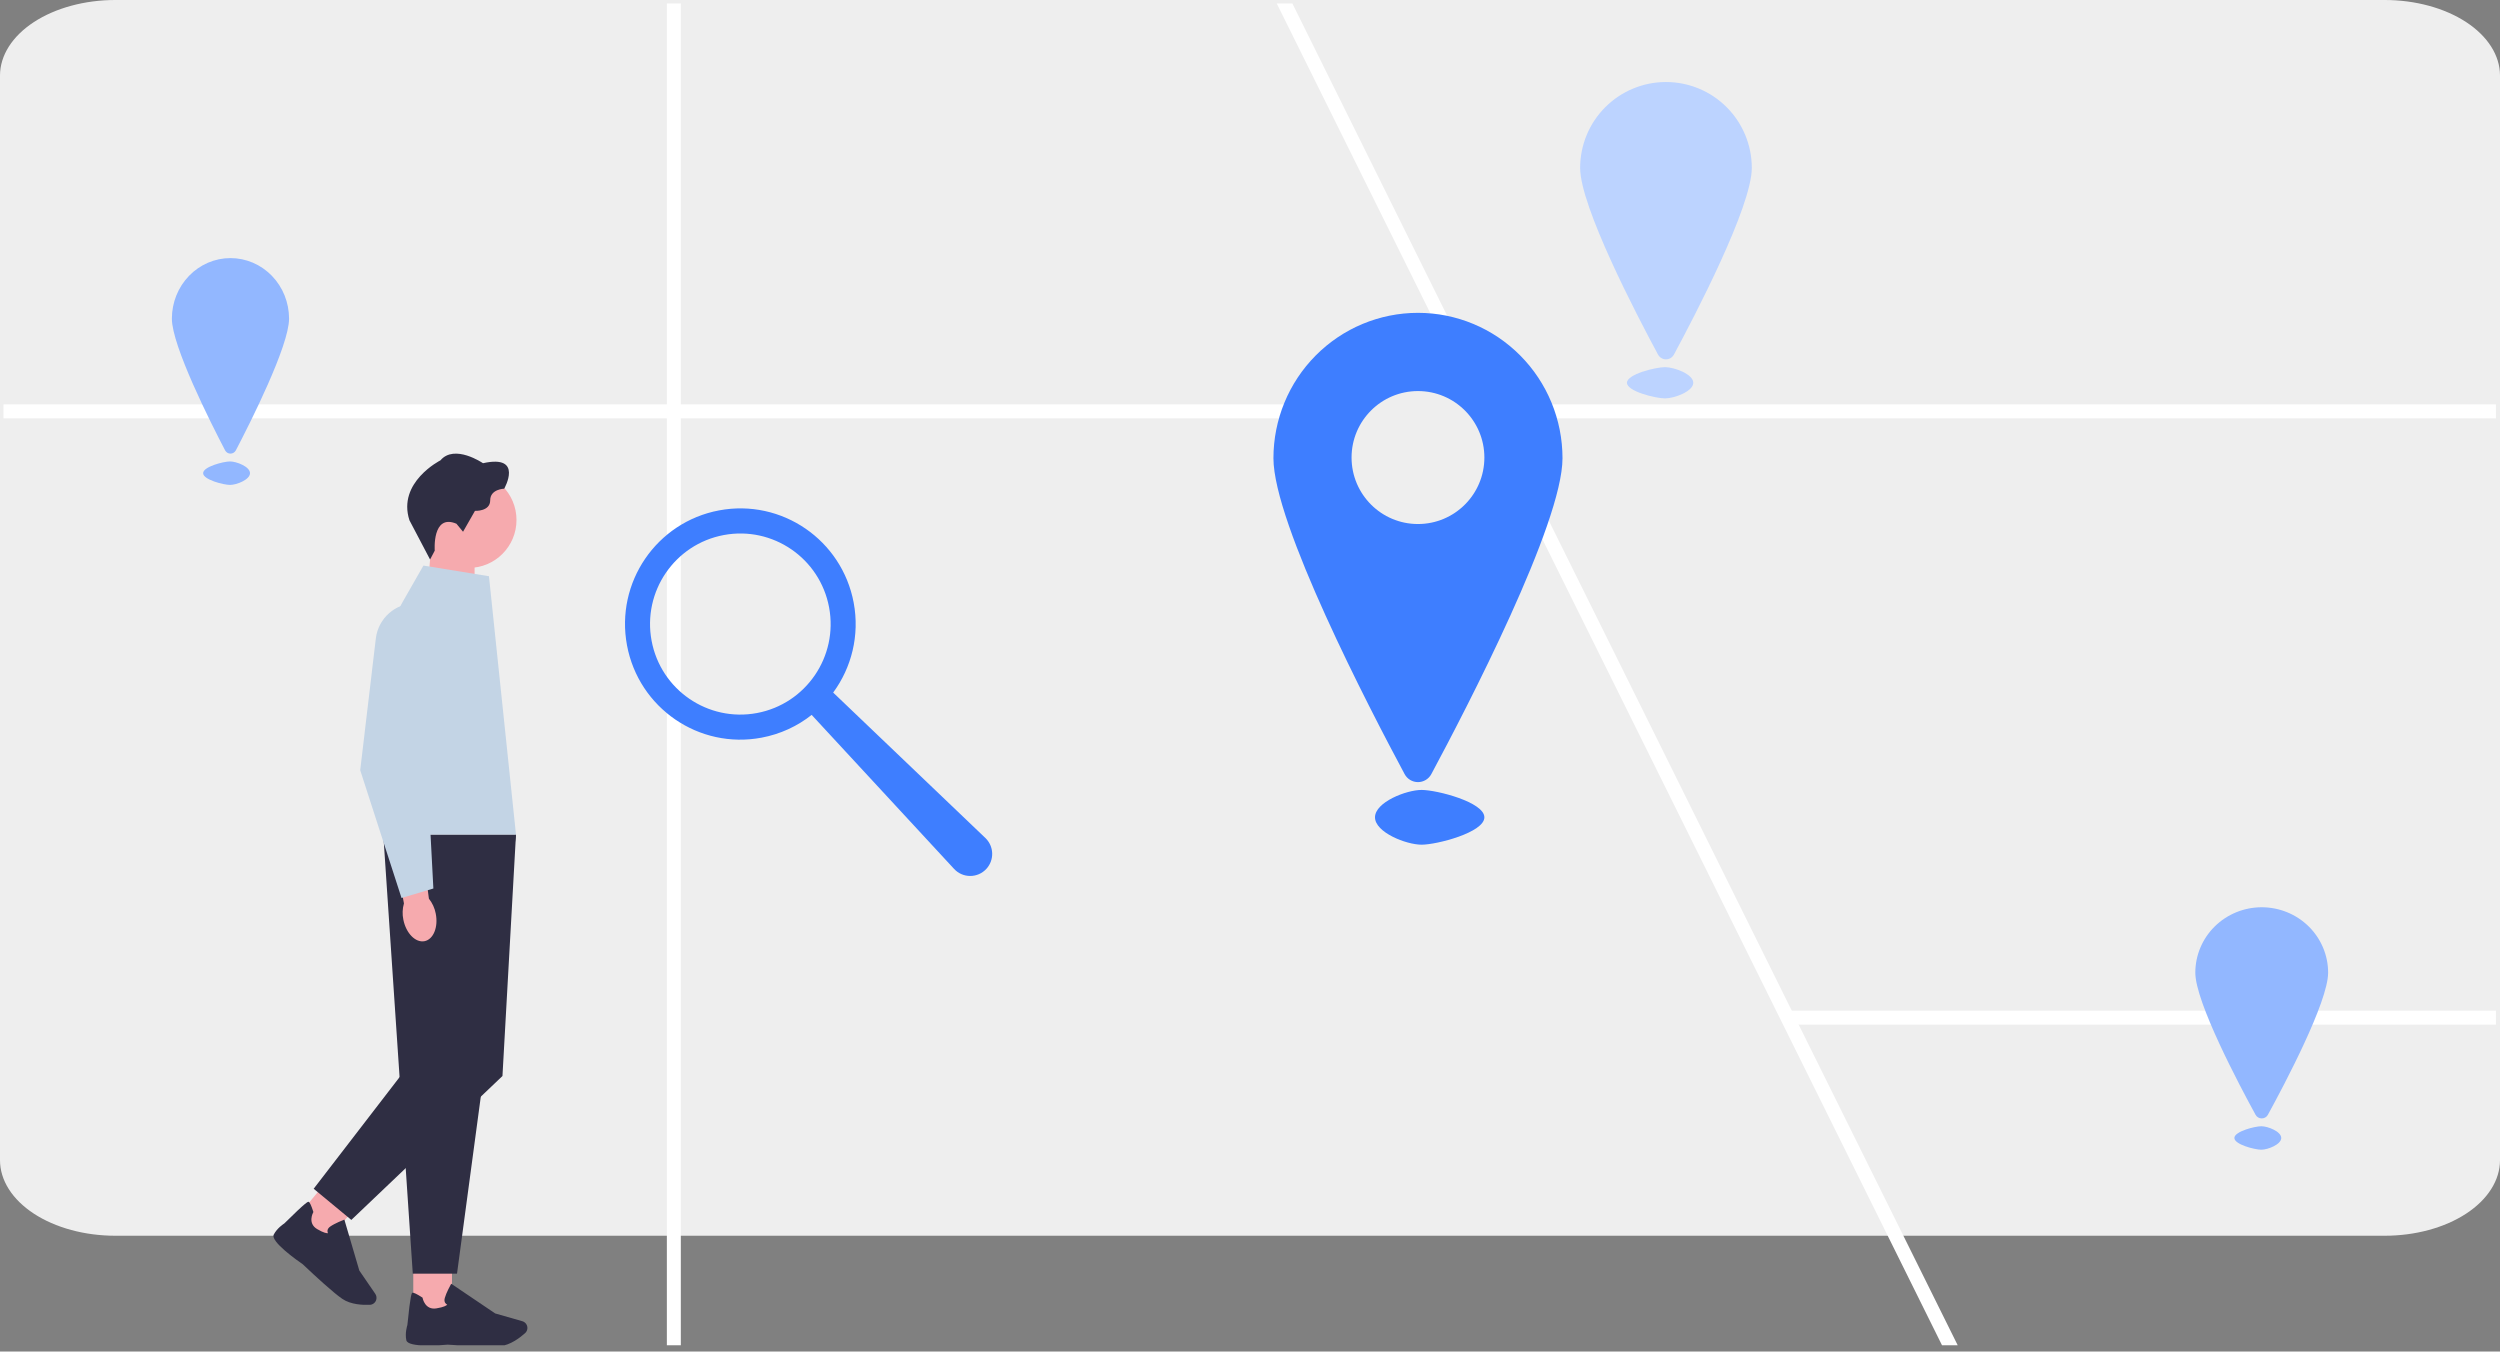
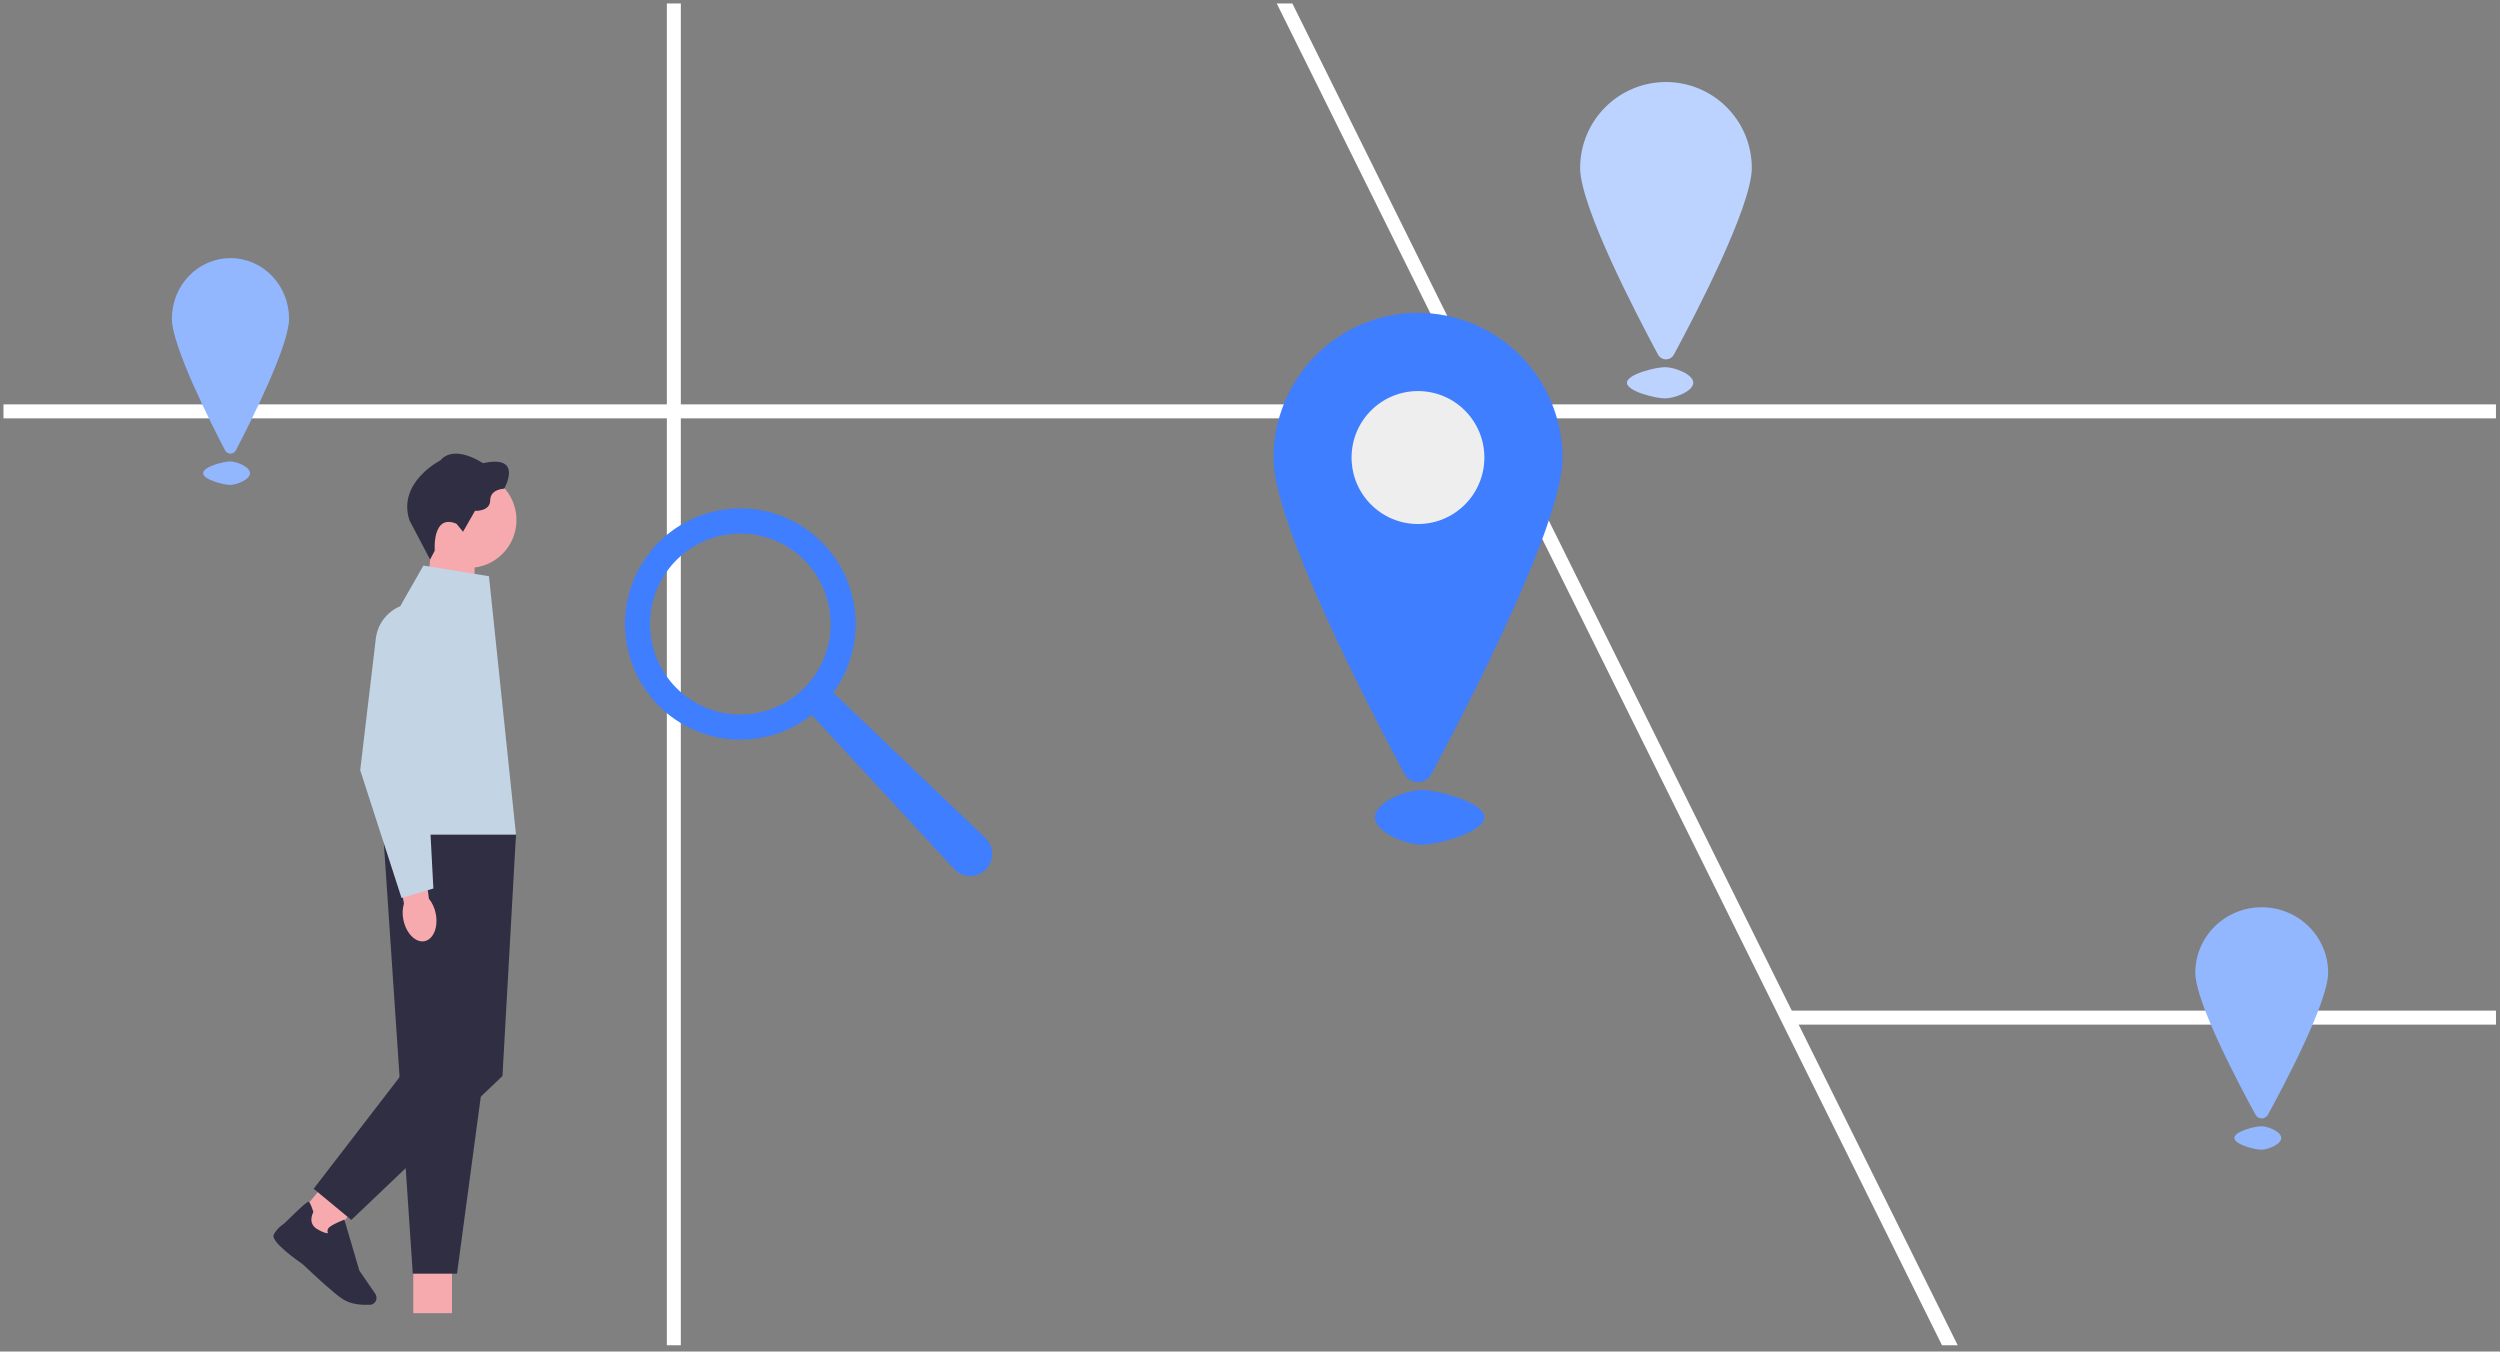
<svg xmlns="http://www.w3.org/2000/svg" width="320" height="173" viewBox="0 0 320 173" fill="none">
  <rect x="0" y="0" width="320" height="173" fill="#808080" stroke="none" />
  <g clip-path="url(#clip0_153_2010)">
-     <path d="M305.252 158.175H14.748C10.838 158.172 7.09 157.153 4.325 155.341C1.56 153.528 0.004 151.071 0 148.509V9.666C0.004 7.104 1.56 4.647 4.325 2.834C7.09 1.022 10.838 0.003 14.748 0H305.252C309.162 0.003 312.91 1.022 315.675 2.834C318.44 4.647 319.996 7.104 320 9.666V148.509C319.996 151.071 318.44 153.528 315.675 155.341C312.91 157.153 309.162 158.172 305.252 158.175Z" fill="#EEEEEE" />
    <path d="M284.747 241.108H282.754L251.976 179.037L251.083 177.248L228.321 131.335L189.751 53.542L188.866 51.753L163.424 0.447H165.425L190.859 51.755L191.755 53.542L229.342 129.354L230.227 131.144L252.98 177.021L284.747 241.108Z" fill="white" />
    <path d="M319.482 51.76H0.446V53.549H319.482V51.76Z" fill="white" />
    <path d="M319.483 129.361H228.704V131.151H319.483V129.361Z" fill="white" />
    <path d="M87.146 0.447H85.358V242.002H87.146V0.447Z" fill="white" />
    <path d="M200 58.651C200 66.998 187.796 90.536 183.212 99.082C183.046 99.393 182.798 99.653 182.497 99.834C182.196 100.015 181.851 100.11 181.5 100.11C181.149 100.11 180.804 100.015 180.503 99.834C180.201 99.653 179.954 99.393 179.788 99.082C175.204 90.536 163 66.998 163 58.651C163 53.716 164.949 48.984 168.419 45.494C171.888 42.004 176.593 40.044 181.5 40.044C186.407 40.044 191.112 42.004 194.581 45.494C198.051 48.984 200 53.716 200 58.651H200Z" fill="#3E7EFF" />
    <path d="M22 40.789C22 44.267 26.948 54.074 28.806 57.635C28.873 57.765 28.974 57.873 29.096 57.949C29.218 58.024 29.358 58.064 29.5 58.064C29.642 58.064 29.782 58.024 29.904 57.949C30.026 57.873 30.127 57.765 30.194 57.635C32.052 54.074 37 44.267 37 40.789C37 38.733 36.21 36.761 34.803 35.307C33.397 33.853 31.489 33.036 29.5 33.036C27.511 33.036 25.603 33.853 24.197 35.307C22.79 36.761 22 38.733 22 40.789H22Z" fill="#92B7FF" />
    <path d="M281 124.502C281 128.258 286.607 138.85 288.713 142.696C288.79 142.836 288.903 142.953 289.042 143.034C289.18 143.116 289.339 143.159 289.5 143.159C289.661 143.159 289.82 143.116 289.958 143.034C290.097 142.953 290.21 142.836 290.287 142.696C292.393 138.85 298 128.258 298 124.502C298 122.282 297.104 120.152 295.51 118.581C293.916 117.011 291.754 116.129 289.5 116.129C287.246 116.129 285.084 117.011 283.49 118.581C281.896 120.152 281 122.282 281 124.502H281Z" fill="#92B7FF" />
    <path d="M202.257 21.495C202.257 26.427 209.505 40.337 212.227 45.388C212.326 45.572 212.473 45.725 212.652 45.832C212.831 45.939 213.035 45.996 213.244 45.996C213.452 45.996 213.657 45.939 213.836 45.832C214.015 45.725 214.162 45.572 214.261 45.388C216.983 40.337 224.23 26.428 224.23 21.495C224.23 18.579 223.073 15.782 221.013 13.72C218.952 11.658 216.158 10.499 213.244 10.499C210.33 10.499 207.535 11.658 205.475 13.72C203.414 15.782 202.257 18.579 202.257 21.495H202.257Z" fill="#BCD3FF" />
    <path d="M181.5 67.075C186.194 67.075 190 63.265 190 58.565C190 53.865 186.194 50.056 181.5 50.056C176.806 50.056 173 53.865 173 58.565C173 63.265 176.806 67.075 181.5 67.075Z" fill="#EEEEEE" />
    <path d="M181.962 101.112C183.918 101.112 190 102.681 190 104.616C190 106.551 183.918 108.12 181.962 108.12C180.006 108.12 176 106.551 176 104.616C176 102.681 180.006 101.112 181.962 101.112Z" fill="#3E7EFF" />
    <path d="M29.445 59.065C28.607 59.065 26 59.738 26 60.567C26 61.396 28.607 62.069 29.445 62.069C30.283 62.069 32 61.397 32 60.567C32 59.738 30.283 59.065 29.445 59.065Z" fill="#92B7FF" />
    <path d="M289.445 144.159C288.607 144.159 286 144.832 286 145.661C286 146.49 288.607 147.163 289.445 147.163C290.283 147.163 292 146.49 292 145.661C292 144.831 290.283 144.159 289.445 144.159Z" fill="#92B7FF" />
    <path d="M213.124 46.995C211.938 46.995 208.249 47.891 208.249 48.995C208.249 50.099 211.938 50.995 213.124 50.995C214.31 50.995 216.739 50.099 216.739 48.995C216.739 47.89 214.31 46.995 213.124 46.995Z" fill="#BCD3FF" />
    <path d="M54.596 77.078L60.747 79.102V70.24H55.165L54.596 77.078Z" fill="#F6AAAE" />
    <path d="M59.981 72.694C63.367 72.694 66.111 69.946 66.111 66.558C66.111 63.169 63.367 60.422 59.981 60.422C56.597 60.422 53.852 63.169 53.852 66.558C53.852 69.946 56.597 72.694 59.981 72.694Z" fill="#F6AAAE" />
    <path d="M58.424 67.037L59.269 68.065L60.796 65.389C60.796 65.389 62.746 65.489 62.746 64.041C62.746 62.593 64.537 62.553 64.537 62.553C64.537 62.553 67.069 58.125 61.823 59.291C61.823 59.291 58.182 56.793 56.373 58.927C56.373 58.927 50.823 61.725 52.41 66.598L55.049 71.619L55.647 70.481C55.647 70.481 55.284 65.708 58.424 67.037Z" fill="#2F2E43" />
    <path d="M57.853 161.055H52.901V168.087H57.853V161.055Z" fill="#F6AAAE" />
-     <path d="M57.309 172.116C56.46 172.194 52.225 172.527 52.012 171.555C51.818 170.662 52.103 169.728 52.144 169.603C52.551 165.548 52.701 165.501 52.792 165.473C52.936 165.432 53.358 165.629 54.041 166.071L54.085 166.099L54.094 166.149C54.106 166.212 54.41 167.701 55.844 167.475C56.827 167.318 57.146 167.102 57.249 166.996C57.165 166.958 57.061 166.892 56.989 166.776C56.883 166.61 56.864 166.397 56.933 166.143C57.118 165.469 57.672 164.473 57.694 164.432L57.756 164.319L63.385 168.121L66.859 169.114C67.122 169.189 67.332 169.377 67.438 169.628C67.585 169.979 67.495 170.386 67.213 170.64C66.581 171.207 65.328 172.182 64.011 172.301C63.66 172.332 63.197 172.345 62.677 172.345C60.502 172.345 57.331 172.119 57.306 172.116L57.309 172.116Z" fill="#2F2E43" />
    <path d="M42.408 150.494L37.931 155.912L41.746 159.072L46.224 153.654L42.408 150.494Z" fill="#F6AAAE" />
    <path d="M38.766 161.835C38.065 161.352 34.587 158.908 35.041 158.024C35.46 157.213 36.274 156.677 36.387 156.605C39.282 153.74 39.429 153.8 39.517 153.838C39.655 153.897 39.852 154.32 40.099 155.094L40.115 155.141L40.09 155.185C40.059 155.241 39.345 156.583 40.594 157.322C41.451 157.83 41.836 157.864 41.98 157.849C41.94 157.767 41.902 157.648 41.918 157.513C41.94 157.319 42.062 157.14 42.281 156.99C42.854 156.589 43.912 156.175 43.959 156.156L44.078 156.109L45.993 162.631L48.038 165.614C48.191 165.84 48.235 166.119 48.156 166.382C48.047 166.745 47.718 167.002 47.336 167.018C46.488 167.052 44.904 167.002 43.812 166.253C43.524 166.056 43.157 165.771 42.757 165.439C41.082 164.05 38.781 161.854 38.763 161.835L38.766 161.835Z" fill="#2F2E43" />
    <path d="M66.045 106.819H49.06L52.836 163.026H58.498L66.048 106.819L66.045 106.819Z" fill="#2F2E43" />
    <path d="M62.587 109.915L66.046 106.819L64.315 137.73L44.97 156.15L40.149 152.161L51.418 137.52L62.587 109.915Z" fill="#2F2E43" />
    <path d="M62.587 73.756L54.198 72.393L51.593 76.952C48.282 82.749 46.932 89.462 47.743 96.09L49.061 106.823H66.046L62.587 73.759L62.587 73.756Z" fill="#C3D4E5" />
    <path d="M55.775 116.938C56.122 118.671 55.474 120.253 54.332 120.473C53.186 120.689 51.978 119.46 51.63 117.724C51.483 117.032 51.508 116.317 51.705 115.637L50.328 108.27L53.928 107.709L54.901 115.032C55.346 115.593 55.646 116.245 55.775 116.941V116.938Z" fill="#F6AAAE" />
    <path d="M51.396 114.942L46.109 98.591V98.565L48.106 81.728C48.413 79.149 50.598 77.206 53.19 77.206C54.777 77.206 56.248 77.924 57.225 79.177C58.202 80.431 58.543 82.032 58.158 83.577L54.63 97.701L55.472 113.729L51.393 114.942L51.396 114.942Z" fill="#C3D4E5" />
    <path d="M80.256 82.601C81.756 90.634 89.468 95.929 97.483 94.421C99.907 93.966 102.082 92.94 103.893 91.506L122.124 111.222C123.241 112.428 125.144 112.425 126.257 111.213C127.296 110.081 127.239 108.323 126.126 107.262L106.647 88.649C108.988 85.461 110.056 81.347 109.273 77.149C107.773 69.116 100.061 63.821 92.046 65.329C84.03 66.836 78.752 74.564 80.256 82.601ZM83.403 82.011C82.229 75.719 86.362 69.664 92.637 68.487C98.913 67.31 104.951 71.454 106.125 77.746C107.299 84.038 103.167 90.092 96.891 91.269C90.616 92.446 84.577 88.303 83.403 82.011Z" fill="#3E7EFF" />
  </g>
  <defs>
    <clipPath id="clip0_153_2010">
      <rect width="320" height="172.19" fill="white" />
    </clipPath>
  </defs>
</svg>